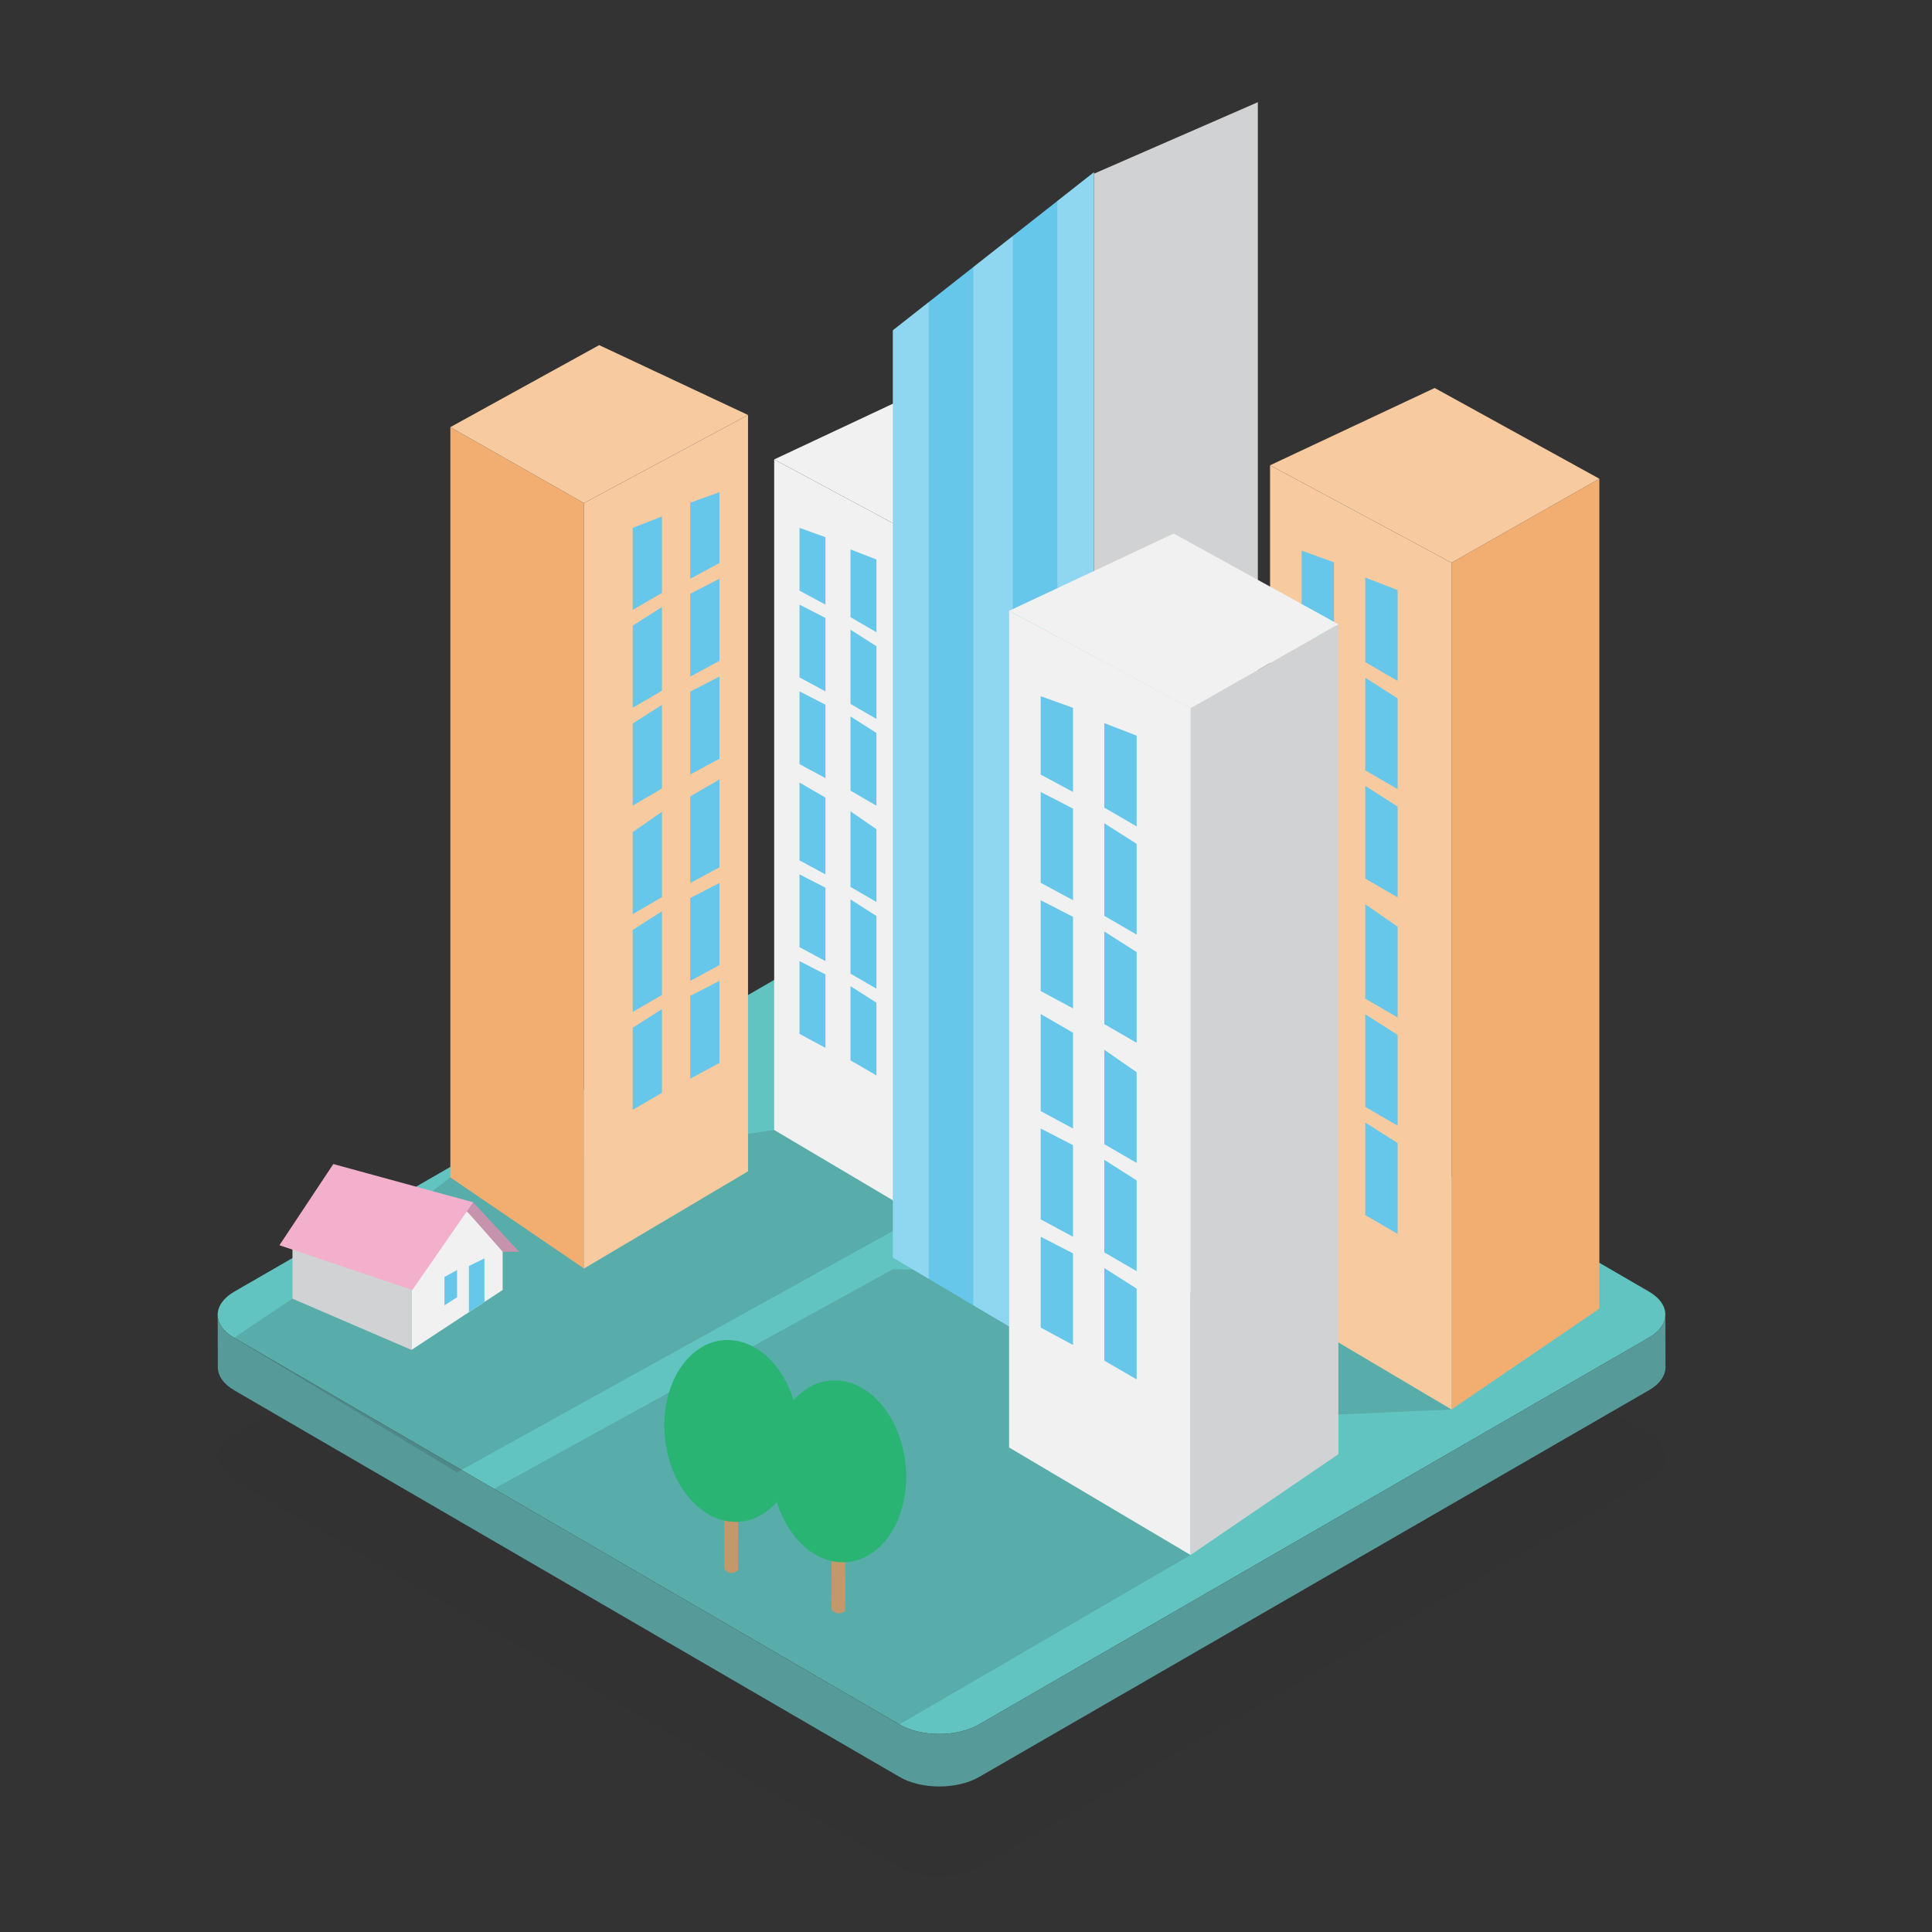
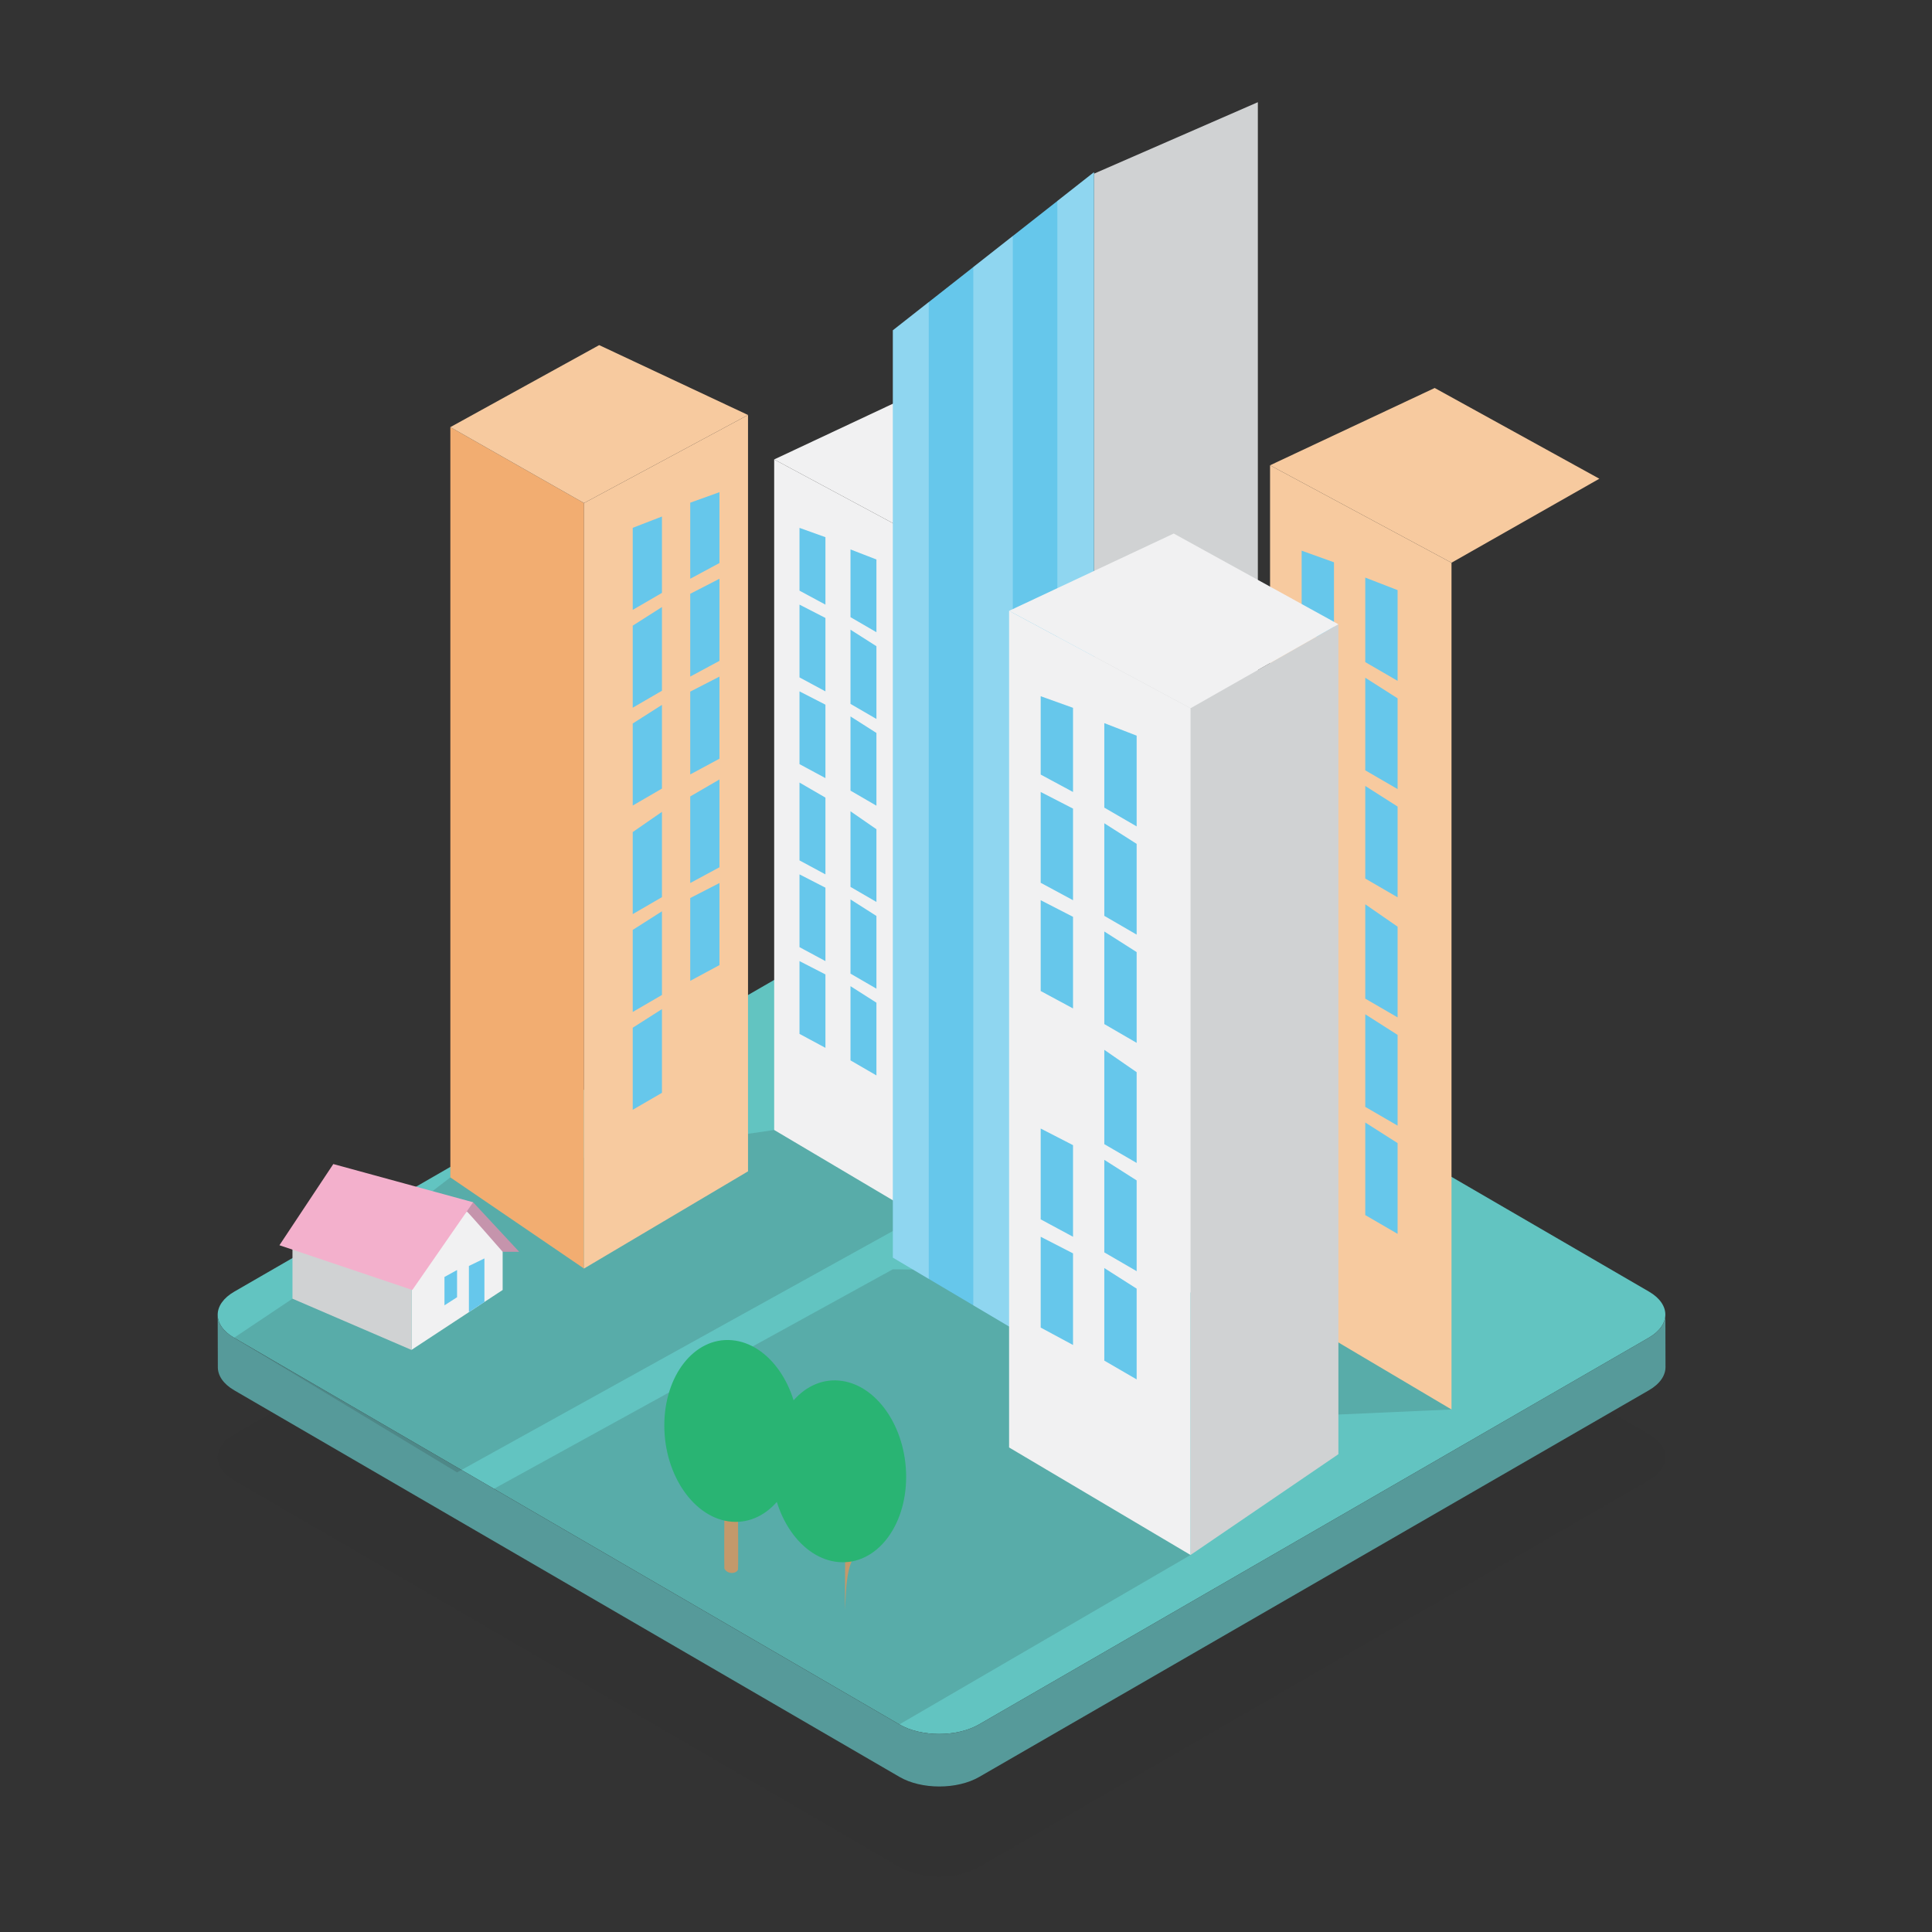
<svg xmlns="http://www.w3.org/2000/svg" xmlns:xlink="http://www.w3.org/1999/xlink" version="1.1" id="metropole" x="0px" y="0px" width="176.667px" height="176.667px" viewBox="0 0 176.667 176.667" enable-background="new 0 0 176.667 176.667" xml:space="preserve">
  <rect x="0" y="0" width="176.667" height="176.667" fill="#333333" stroke="none" />
  <g>
    <g>
      <g opacity="0.3">
        <g>
          <defs>
            <rect id="SVGID_1_" x="19.905" y="94.921" width="132.379" height="76.68" />
          </defs>
          <clipPath id="SVGID_2_">
            <use xlink:href="#SVGID_1_" overflow="visible" />
          </clipPath>
          <g opacity="0.16" clip-path="url(#SVGID_2_)">
            <g>
              <defs>
                <rect id="SVGID_3_" x="19.905" y="94.921" width="132.379" height="76.68" />
              </defs>
              <clipPath id="SVGID_4_">
                <use xlink:href="#SVGID_3_" overflow="visible" />
              </clipPath>
              <path clip-path="url(#SVGID_4_)" fill="#231F20" d="M150.786,131.149L89.949,95.796c-2.006-1.166-5.267-1.166-7.287,0        l-61.234,35.354c-2.021,1.166-2.03,3.055-0.024,4.221l60.837,35.355c2.007,1.166,5.268,1.166,7.287,0l61.235-35.354        C152.782,134.206,152.792,132.315,150.786,131.149" />
            </g>
          </g>
        </g>
      </g>
      <path fill="#62C4C1" d="M150.786,118.108L89.949,82.754c-2.006-1.166-5.267-1.166-7.287,0l-61.234,35.354    c-2.021,1.166-2.03,3.055-0.024,4.221l60.837,35.355c2.007,1.166,5.268,1.166,7.287,0l61.235-35.355    C152.782,121.163,152.792,119.274,150.786,118.108" />
      <path fill="#569A9A" d="M150.763,122.329l-61.235,35.355c-2.02,1.166-5.28,1.166-7.287,0l-60.837-35.355    c-0.997-0.58-1.496-1.338-1.498-2.096l0.014,4.801c0.003,0.76,0.501,1.518,1.498,2.098l60.837,35.354    c2.007,1.166,5.268,1.166,7.288,0l61.233-35.354c1.018-0.586,1.524-1.357,1.522-2.125l-0.013-4.803    C152.287,120.974,151.778,121.743,150.763,122.329" />
      <polygon fill="#D0D2D3" points="94.927,42.996 84.092,49.152 84.092,111.208 94.927,103.821   " />
      <polygon fill="#F1F1F2" points="84.092,49.152 70.793,42.011 70.793,103.329 84.092,111.21   " />
      <polygon fill="#F1F1F2" points="94.927,42.996 84.092,49.152 70.794,42.011 82.859,36.347   " />
      <polygon fill="#66C7EB" points="75.479,49.121 75.479,55.289 73.109,54.012 73.109,48.27   " />
      <polygon fill="#66C7EB" points="80.142,51.16 80.142,57.811 77.772,56.435 77.772,50.243   " />
      <polygon fill="#66C7EB" points="75.479,56.507 75.479,63.22 73.109,61.944 73.109,55.289   " />
      <polygon fill="#66C7EB" points="80.142,59.091 80.142,65.743 77.772,64.367 77.772,57.582   " />
      <polygon fill="#66C7EB" points="75.479,64.438 75.479,71.152 73.109,69.875 73.109,63.221   " />
      <polygon fill="#66C7EB" points="80.142,67.023 80.142,73.674 77.772,72.298 77.772,65.513   " />
      <polygon fill="#66C7EB" points="75.479,72.936 75.479,79.955 73.109,78.678 73.109,71.56   " />
      <polygon fill="#66C7EB" points="80.142,75.826 80.142,82.476 77.772,81.1 77.772,74.187   " />
      <polygon fill="#66C7EB" points="75.479,81.172 75.479,87.885 73.109,86.61 73.109,79.955   " />
      <polygon fill="#66C7EB" points="80.142,83.757 80.142,90.407 77.772,89.032 77.772,82.248   " />
      <polygon fill="#66C7EB" points="75.479,89.104 75.479,95.817 73.109,94.542 73.109,87.886   " />
      <polygon fill="#66C7EB" points="80.142,91.688 80.142,98.339 77.772,96.964 77.772,90.179   " />
      <g opacity="0.15">
        <g>
          <defs>
            <rect id="SVGID_5_" x="45.167" y="116.067" width="87.562" height="41.617" />
          </defs>
          <clipPath id="SVGID_6_">
            <use xlink:href="#SVGID_5_" overflow="visible" />
          </clipPath>
          <polygon clip-path="url(#SVGID_6_)" fill="#231F20" points="81.646,116.067 45.167,136.14 82.24,157.685 108.866,142.192       121.983,129.366 132.729,128.886 121.983,116.581     " />
        </g>
      </g>
      <g opacity="0.15">
        <g>
          <defs>
            <rect id="SVGID_7_" x="21.403" y="103.329" width="62.688" height="31.309" />
          </defs>
          <clipPath id="SVGID_8_">
            <use xlink:href="#SVGID_7_" overflow="visible" />
          </clipPath>
          <polygon clip-path="url(#SVGID_8_)" fill="#231F20" points="70.793,103.329 41.181,107.665 26.744,118.755 21.403,122.329       41.795,134.638 84.092,111.21     " />
        </g>
      </g>
-       <polygon fill="#F2AD71" points="146.248,43.776 132.729,51.457 132.729,128.884 146.248,119.667   " />
      <polygon fill="#F7CA9F" points="132.729,51.457 116.137,42.547 116.137,119.054 132.729,128.886   " />
      <polygon fill="#F7CA9F" points="146.248,43.776 132.729,51.457 116.137,42.547 131.192,35.479   " />
      <polygon fill="#66C7EB" points="121.982,51.417 121.982,59.113 119.027,57.521 119.027,50.356   " />
      <polygon fill="#66C7EB" points="127.8,53.962 127.8,62.26 124.844,60.544 124.844,52.817   " />
      <polygon fill="#66C7EB" points="121.982,60.633 121.982,69.009 119.027,67.417 119.027,59.113   " />
      <polygon fill="#66C7EB" points="127.8,63.858 127.8,72.156 124.844,70.44 124.844,61.974   " />
      <polygon fill="#66C7EB" points="121.982,70.529 121.982,78.906 119.027,77.313 119.027,69.009   " />
      <polygon fill="#66C7EB" points="127.8,73.754 127.8,82.052 124.844,80.336 124.844,71.87   " />
      <polygon fill="#66C7EB" points="121.982,81.13 121.982,89.888 119.027,88.295 119.027,79.415   " />
      <polygon fill="#66C7EB" points="127.8,84.737 127.8,93.034 124.844,91.319 124.844,82.692   " />
      <polygon fill="#66C7EB" points="121.982,91.409 121.982,99.784 119.027,98.192 119.027,89.888   " />
      <polygon fill="#66C7EB" points="127.8,94.634 127.8,102.931 124.844,101.216 124.844,92.749   " />
      <polygon fill="#66C7EB" points="121.982,101.304 121.982,109.681 119.027,108.089 119.027,99.784   " />
      <polygon fill="#66C7EB" points="127.8,104.528 127.8,112.827 124.844,111.11 124.844,102.646   " />
      <polygon fill="#D0D2D3" points="115.021,9.345 100.035,15.883 100.035,125.899 115.021,112.804   " />
      <polygon fill="#66C7EB" points="100.035,15.747 81.646,30.203 81.646,115.001 100.035,125.899   " />
      <g opacity="0.27">
        <g>
          <defs>
            <rect id="SVGID_9_" x="81.645" y="15.747" width="18.392" height="110.153" />
          </defs>
          <clipPath id="SVGID_10_">
            <use xlink:href="#SVGID_9_" overflow="visible" />
          </clipPath>
          <polygon clip-path="url(#SVGID_10_)" fill="#FFFFFF" points="89,119.36 92.613,121.501 92.613,21.581 89,24.422     " />
          <polygon clip-path="url(#SVGID_10_)" fill="#FFFFFF" points="84.927,27.624 81.646,30.203 81.646,115.001 84.927,116.946           " />
          <polygon clip-path="url(#SVGID_10_)" fill="#FFFFFF" points="96.687,18.379 96.687,123.915 100.035,125.899 100.035,15.748           " />
        </g>
      </g>
      <polygon fill="#D0D2D3" points="122.386,57.084 108.866,64.765 108.866,142.192 122.386,132.976   " />
      <polygon fill="#F1F1F2" points="108.866,64.765 92.274,55.855 92.274,132.36 108.866,142.192   " />
      <polygon fill="#F1F1F2" points="122.386,57.084 108.866,64.765 92.274,55.855 107.33,48.788   " />
      <polygon fill="#66C7EB" points="98.12,64.725 98.12,72.421 95.164,70.829 95.164,63.664   " />
      <polygon fill="#66C7EB" points="103.938,67.27 103.938,75.568 100.981,73.852 100.981,66.125   " />
      <polygon fill="#66C7EB" points="98.12,73.941 98.12,82.318 95.164,80.725 95.164,72.421   " />
      <polygon fill="#66C7EB" points="103.938,77.166 103.938,85.464 100.981,83.748 100.981,75.282   " />
      <polygon fill="#66C7EB" points="98.12,83.837 98.12,92.214 95.164,90.622 95.164,82.318   " />
      <polygon fill="#66C7EB" points="103.938,87.062 103.938,95.36 100.981,93.644 100.981,85.178   " />
-       <polygon fill="#66C7EB" points="98.12,94.438 98.12,103.196 95.164,101.604 95.164,92.724   " />
      <polygon fill="#66C7EB" points="103.938,98.044 103.938,106.343 100.981,104.626 100.981,95.999   " />
      <polygon fill="#66C7EB" points="98.12,104.716 98.12,113.093 95.164,111.501 95.164,103.196   " />
      <polygon fill="#66C7EB" points="103.938,107.94 103.938,116.239 100.981,114.522 100.981,106.058   " />
      <polygon fill="#66C7EB" points="98.12,114.612 98.12,122.989 95.164,121.397 95.164,113.093   " />
      <polygon fill="#66C7EB" points="103.938,117.837 103.938,126.136 100.981,124.419 100.981,115.954   " />
-       <path fill="#C3996B" d="M77.282,147.208c-0.086,0.352-0.904,0.518-1.247-0.074c-0.028-0.457,0-5.023,0-5.023l1.247,0.074    C77.282,142.185,77.319,146.743,77.282,147.208" />
+       <path fill="#C3996B" d="M77.282,147.208c-0.028-0.457,0-5.023,0-5.023l1.247,0.074    C77.282,142.185,77.319,146.743,77.282,147.208" />
      <path fill="#29B473" d="M82.86,135.052c0,4.57-2.753,8.064-6.159,7.789c-3.401-0.273-6.159-4.221-6.159-8.797    c0-4.588,2.758-8.082,6.159-7.803C80.107,126.522,82.86,130.464,82.86,135.052" />
      <path fill="#C3996B" d="M67.485,143.517c-0.086,0.352-0.904,0.518-1.247-0.074c-0.028-0.457,0-5.023,0-5.023l1.247,0.074    C67.485,138.493,67.522,143.052,67.485,143.517" />
      <path fill="#29B473" d="M73.063,131.36c0,4.57-2.753,8.064-6.158,7.789c-3.401-0.275-6.159-4.223-6.159-8.797    c0-4.588,2.758-8.084,6.159-7.803C70.31,122.829,73.063,126.772,73.063,131.36" />
      <polygon fill="#F2AD71" points="41.181,39.058 53.402,46.001 53.402,115.999 41.181,107.665   " />
      <polygon fill="#F7CA9F" points="53.402,46.001 68.401,37.947 68.401,107.11 53.402,115.999   " />
      <polygon fill="#F7CA9F" points="41.181,39.058 53.402,46.001 68.401,37.947 54.791,31.558   " />
      <polygon fill="#66C7EB" points="63.117,45.966 63.117,52.923 65.789,51.484 65.789,45.006   " />
      <polygon fill="#66C7EB" points="57.858,48.266 57.858,55.768 60.53,54.216 60.53,47.231   " />
      <polygon fill="#66C7EB" points="63.117,54.297 63.117,61.869 65.789,60.43 65.789,52.923   " />
      <polygon fill="#66C7EB" points="57.858,57.212 57.858,64.714 60.53,63.163 60.53,55.509   " />
      <polygon fill="#66C7EB" points="63.117,63.244 63.117,70.816 65.789,69.377 65.789,61.87   " />
      <polygon fill="#66C7EB" points="57.858,66.159 57.858,73.661 60.53,72.109 60.53,64.456   " />
      <polygon fill="#66C7EB" points="63.117,72.828 63.117,80.745 65.789,79.305 65.789,71.275   " />
      <polygon fill="#66C7EB" points="57.858,76.087 57.858,83.589 60.53,82.038 60.53,74.238   " />
      <polygon fill="#66C7EB" points="63.117,82.119 63.117,89.691 65.789,88.251 65.789,80.745   " />
      <polygon fill="#66C7EB" points="57.858,85.034 57.858,92.536 60.53,90.983 60.53,83.331   " />
-       <polygon fill="#66C7EB" points="63.117,91.065 63.117,98.638 65.789,97.198 65.789,89.691   " />
      <polygon fill="#66C7EB" points="57.858,93.979 57.858,101.481 60.53,99.931 60.53,92.276   " />
      <polygon fill="#C594AC" points="45.965,114.466 47.474,114.466 43.265,109.938 39.85,110.776   " />
      <path fill="#F1F1F2" d="M42.684,110.776c0.028-0.041,3.28,3.689,3.28,3.689v3.494l-8.339,5.48v-7.465L42.684,110.776z" />
      <polygon fill="#D0D2D3" points="37.625,123.44 26.744,118.755 26.744,112.56 37.625,115.974   " />
      <polygon fill="#F3B0CC" points="43.265,109.938 37.705,117.96 25.552,113.868 30.478,106.444   " />
      <polygon fill="#66C7EB" points="44.297,115.075 44.297,119.056 42.878,119.989 42.878,115.763   " />
      <polygon fill="#66C7EB" points="41.795,116.134 41.795,118.622 40.643,119.362 40.643,116.769   " />
    </g>
  </g>
</svg>